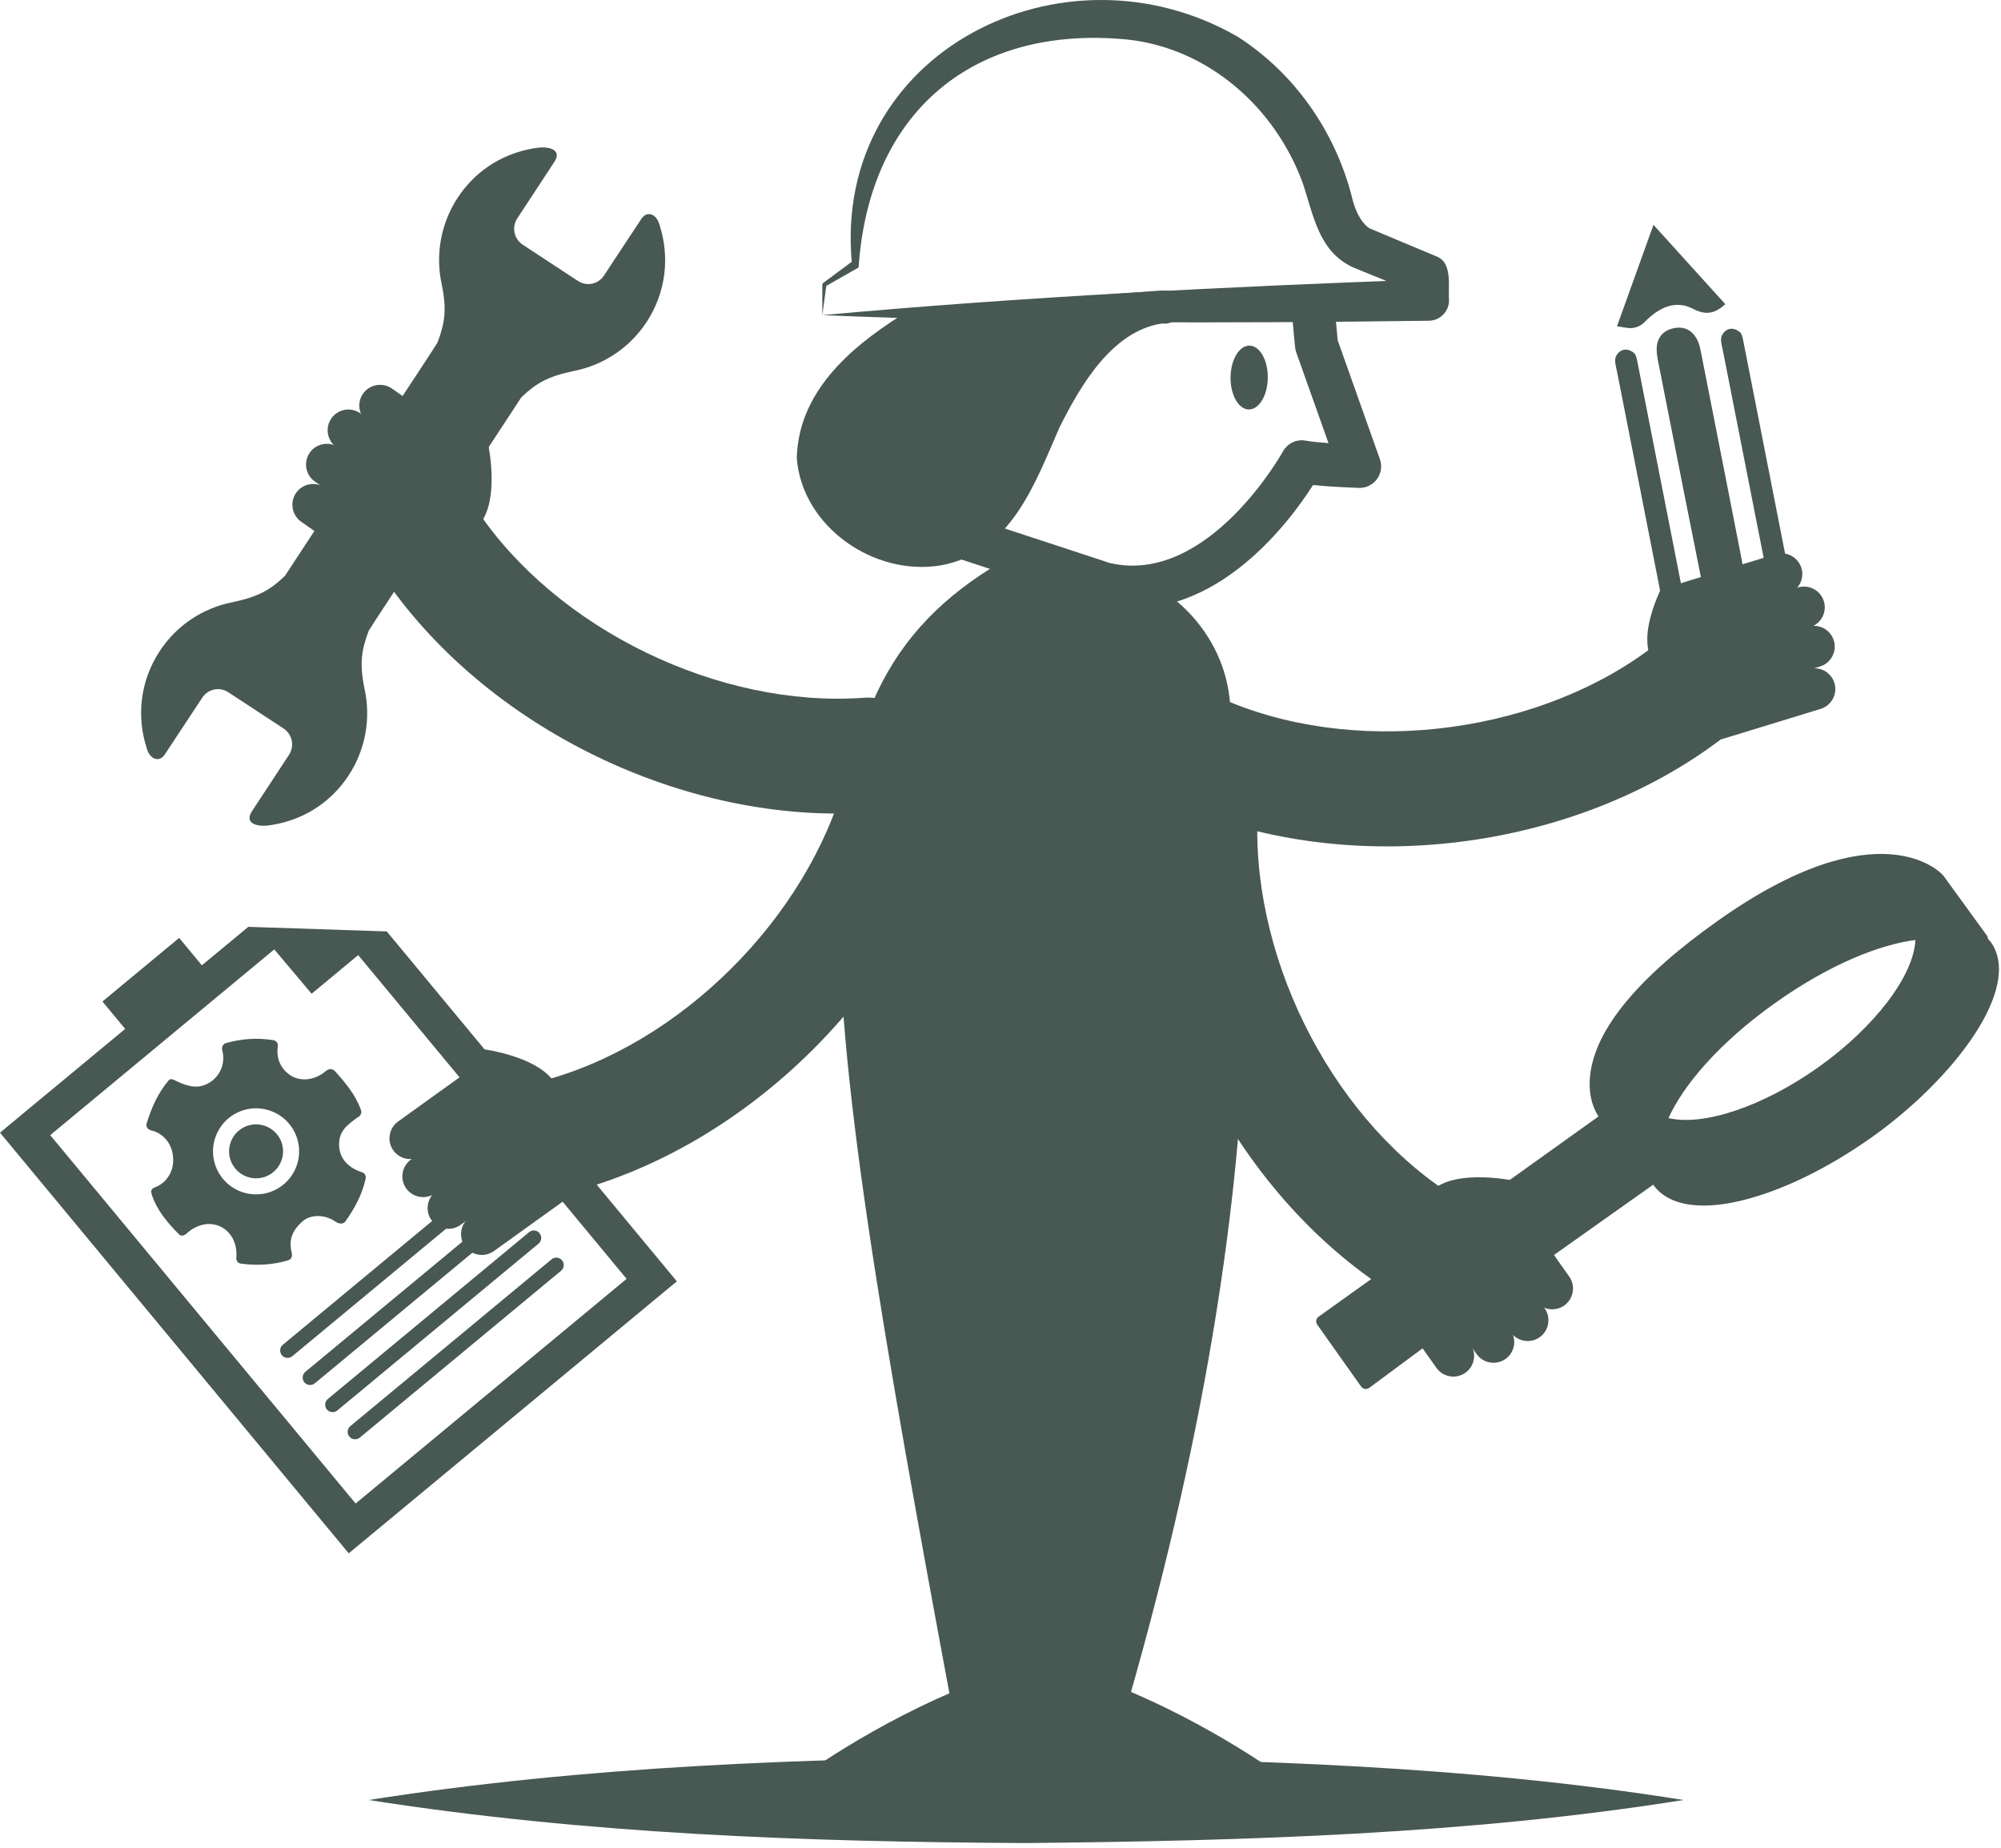
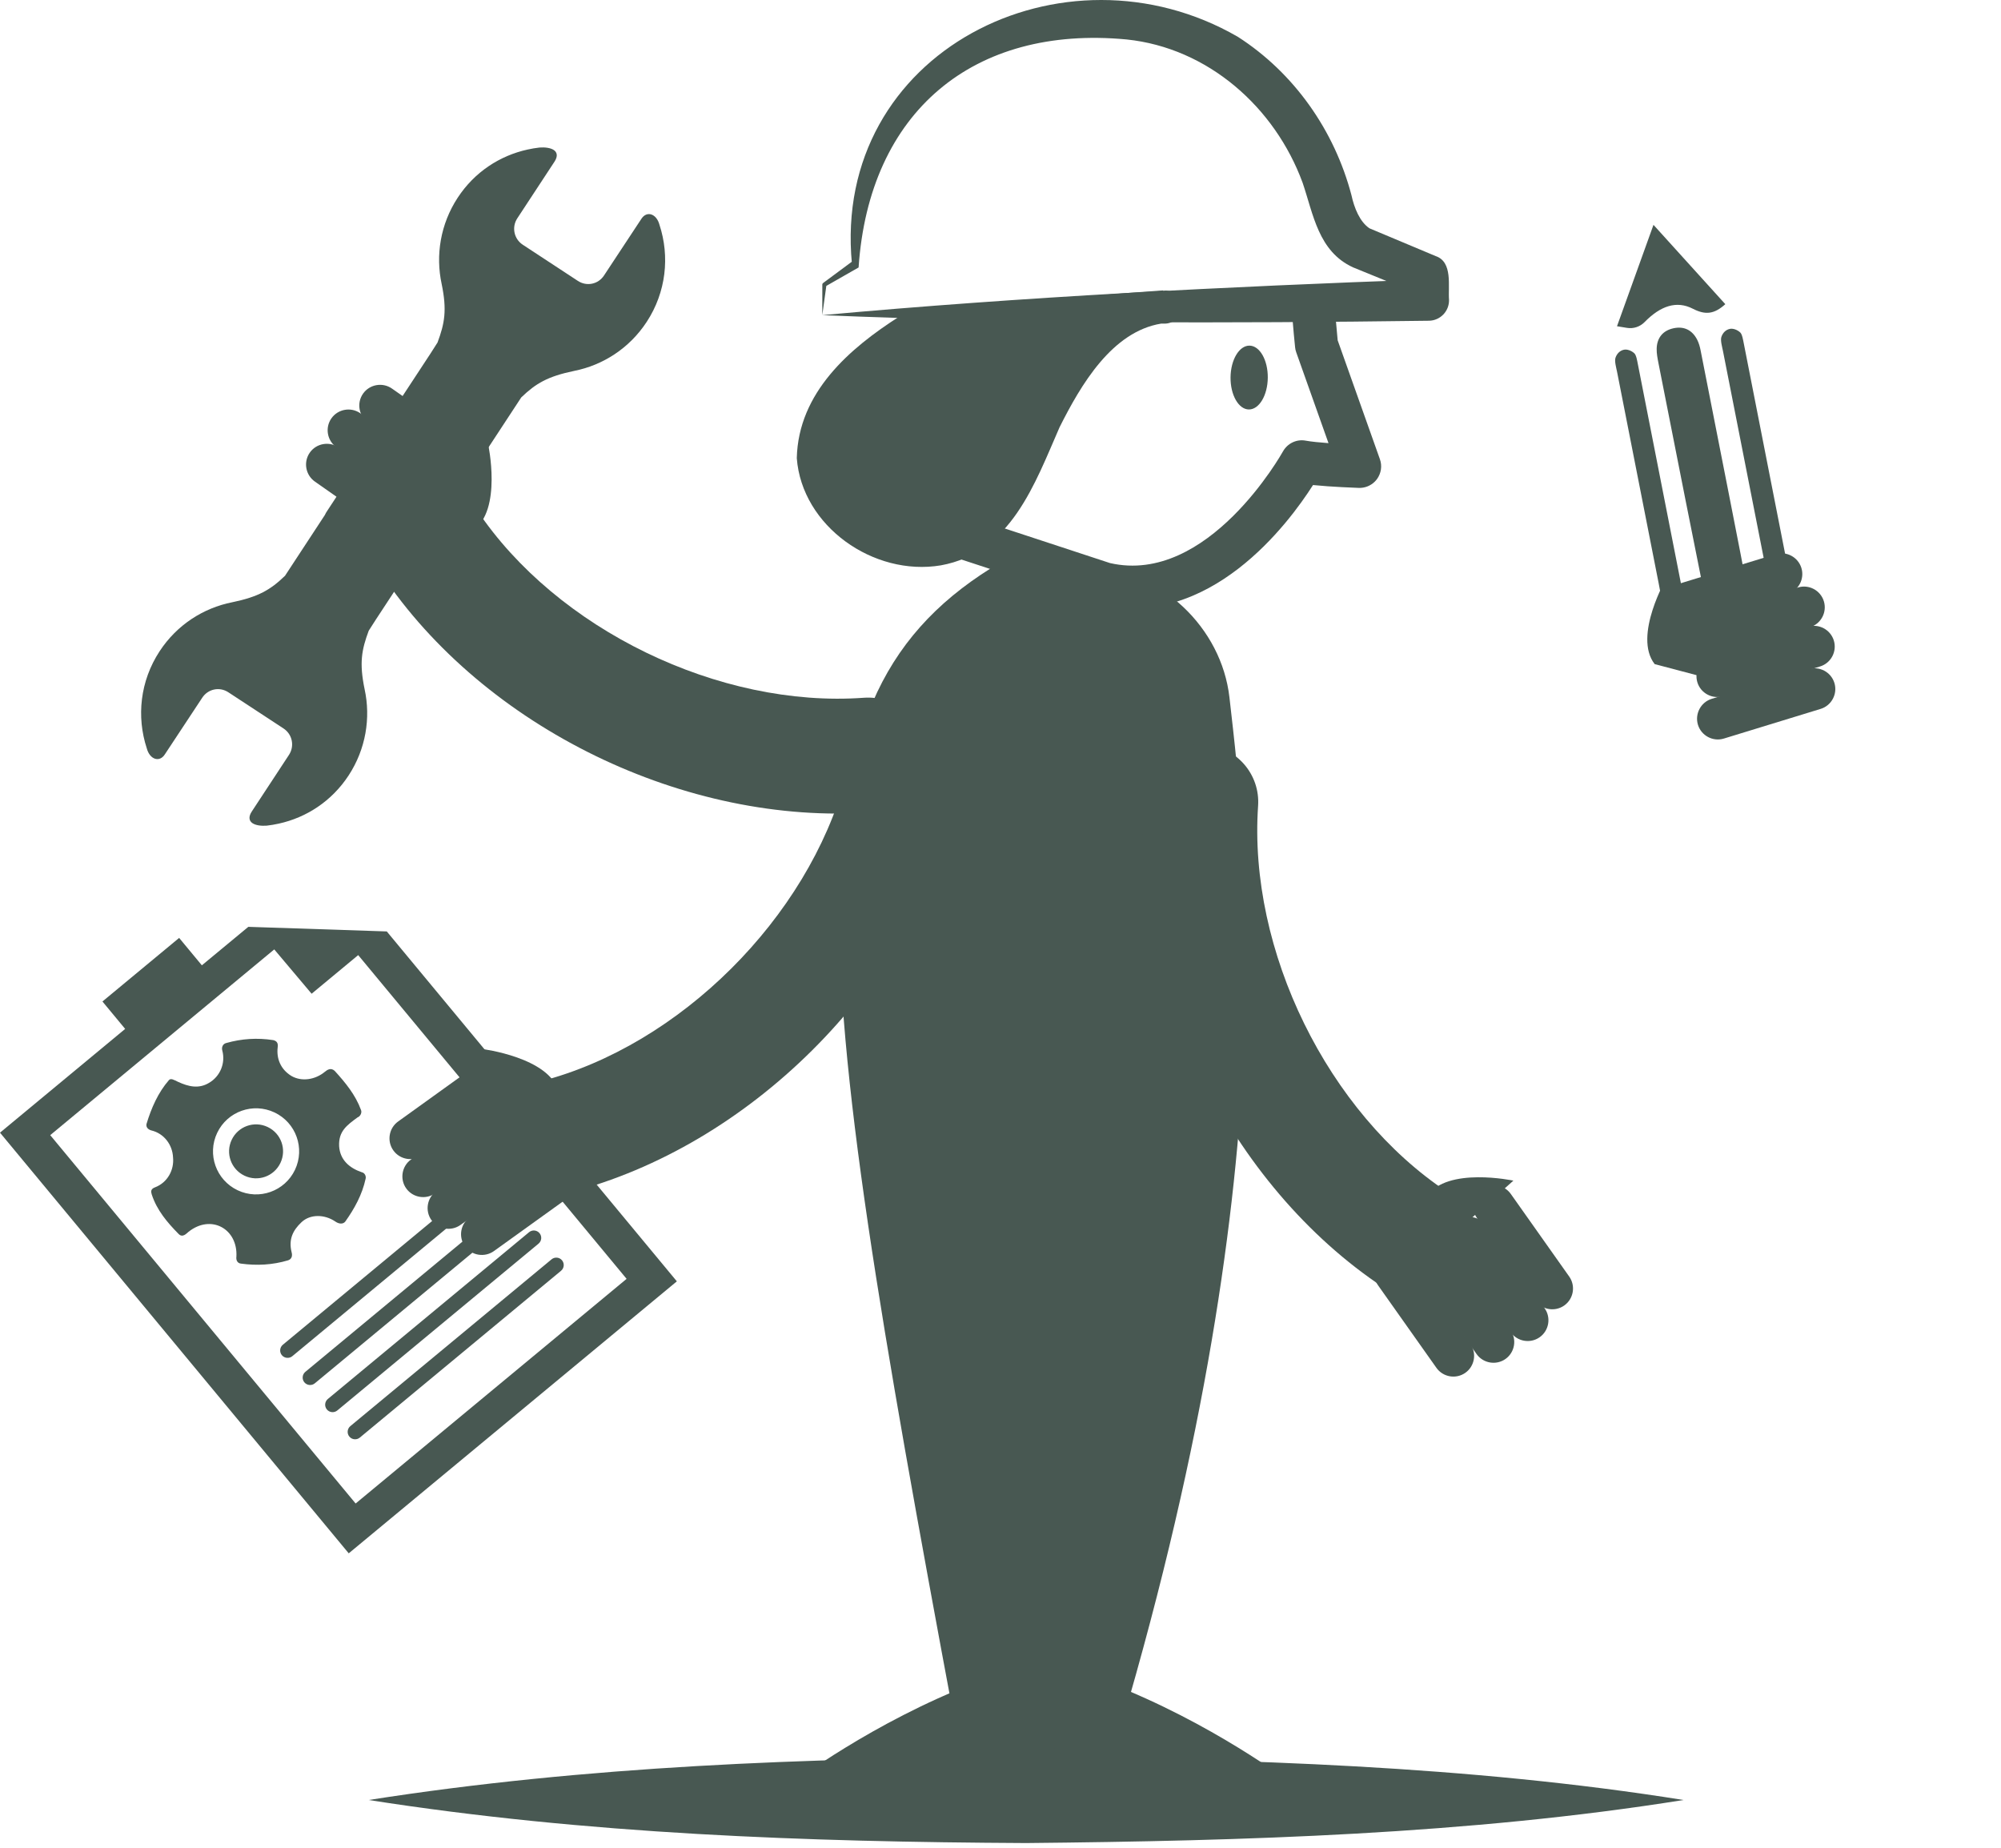
<svg xmlns="http://www.w3.org/2000/svg" width="100%" height="100%" viewBox="0 0 341 315" version="1.1" xml:space="preserve" style="fill-rule:evenodd;clip-rule:evenodd;stroke-linejoin:round;stroke-miterlimit:2;">
  <g id="services">
    <path d="M257.903,201.211c-0,-0 -11.333,-2.413 -14.713,2.654l0.605,9.983l14.108,-12.637Z" style="fill:#485852;fill-rule:nonzero;" />
    <path d="M286.897,306.766c-36.646,5.859 -74.988,6.975 -112.034,7.338c-37.487,-0.196 -74.841,-1.509 -112.037,-7.338c37.196,-5.829 74.55,-7.141 112.037,-7.337c37.067,0.366 75.363,1.475 112.034,7.337" style="fill:#485852;fill-rule:nonzero;" />
    <path d="M188.186,303.671c31.296,-101.067 24.441,-157.65 21.329,-184.821c-1.363,-11.917 -11.667,-21.654 -23.758,-22.379c-8.084,-0.484 -15.338,-0.6 -16.896,0.375c-37.642,23.575 -30.109,68.758 -3.713,209.712c0.034,0.184 23.038,-2.887 23.038,-2.887" style="fill:#485852;fill-rule:nonzero;" />
    <path d="M241.259,221.116c-1.854,0 -3.729,-0.525 -5.391,-1.625c-26.334,-17.421 -43.188,-51.75 -41,-83.487c0.366,-5.396 5,-9.488 10.441,-9.096c5.388,0.371 9.463,5.046 9.088,10.442c-1.696,24.637 11.875,52.316 32.275,65.816c4.504,2.979 5.741,9.054 2.762,13.563c-1.887,2.846 -5,4.387 -8.175,4.387" style="fill:#485852;fill-rule:nonzero;" />
-     <path d="M309.804,181.937c-9.371,6.629 -19.492,10.025 -25.467,8.613c2.509,-5.575 8.65,-12.875 18.284,-19.692c9.166,-6.5 17.721,-9.892 23.787,-10.654c-0.241,6.05 -6.971,14.908 -16.604,21.733m29.467,-21.375c-0.138,-0.196 -0.309,-0.337 -0.463,-0.508c-0.054,-0.192 -0.058,-0.392 -0.175,-0.559l-7.416,-10.216c-0.038,-0.054 -0.08,-0.109 -0.13,-0.154c-0.433,-0.488 -11.012,-11.567 -38.341,7.795c-13.567,9.605 -20.879,18.455 -21.759,26.296c-0.425,3.813 0.817,6.163 1.425,7.054l-47.695,34.125c-0.442,0.309 -0.546,0.921 -0.238,1.363l7.479,10.55c0.313,0.437 0.921,0.546 1.363,0.233l10.683,-7.912l18.921,-13.404l18.804,-13.321l0,0.004c1.663,2.35 4.629,3.55 8.6,3.55c1.971,-0 4.183,-0.292 6.608,-0.892c6.759,-1.654 14.563,-5.454 21.98,-10.704c14.066,-9.971 25.858,-25.537 20.354,-33.3" style="fill:#485852;fill-rule:nonzero;" />
    <path d="M234.266,82.101c-0.713,0.696 -1.684,1.084 -2.696,1.05c-0.563,-0.021 -4.592,-0.162 -7.813,-0.487c-4.141,6.508 -17.633,24.721 -36.57,20.358l-37.575,-12.337c-1.125,-0.367 -2.005,-1.259 -2.359,-2.392c-0.354,-1.133 -0.137,-2.363 0.575,-3.308l24.492,-32.388c-0,0 8.604,0.8 7.383,2.417l-22.916,30.304l32.37,10.642c16.7,3.833 29.35,-18.788 29.471,-19.013c0.779,-1.4 2.338,-2.142 3.9,-1.846c0.896,0.167 2.346,0.309 3.867,0.421l-5.5,-15.487c-0.1,-0.28 -0.167,-0.563 -0.192,-0.859c-0.312,-3.029 -0.529,-5.812 -0.675,-8.266c-0.146,-2.467 1.663,1.445 2.917,0.845c2.096,-1 4.187,-4.866 4.45,-0.733c0.129,2.104 0.312,4.45 0.562,6.967l7.196,20.262c0.413,1.146 0.221,2.413 -0.496,3.4c-0.12,0.163 -0.254,0.313 -0.391,0.45" style="fill:#485852;fill-rule:nonzero;" />
    <path d="M209.703,64.313c-0.029,3.004 1.367,5.454 3.121,5.471c1.75,0.012 3.196,-2.404 3.225,-5.409c0.029,-3.008 -1.367,-5.454 -3.121,-5.47c-1.75,-0.017 -3.196,2.404 -3.225,5.408" style="fill:#485852;fill-rule:nonzero;" />
    <path d="M140.131,53.708l0.004,-5.225c0.004,-0.116 0.067,-0.212 0.163,-0.271l5.216,-3.866l-0.333,0.621c-3.475,-36.188 36.129,-55.83 65.762,-38.696c9.617,6.171 16.471,16 19.359,26.971c0.471,2.179 1.421,4.562 3.079,5.67c2.254,0.938 8.962,3.767 11.283,4.734c2.946,0.987 2.088,5.158 2.271,7.462c0.042,1.934 -1.5,3.529 -3.433,3.554c-17.221,0.234 -34.442,0.338 -51.667,0.25c-16.867,-0.15 -34.879,-0.491 -51.704,-1.204m-0,0c34.329,-3.133 68.779,-4.85 103.196,-6.091l-3.438,3.608l-0.125,-4.213l2.192,3.192c-2.388,-0.983 -9.138,-3.721 -11.375,-4.637c-5.925,-2.717 -6.763,-9.046 -8.596,-14.421c-4.721,-12.863 -16.117,-22.979 -29.987,-24.421c-26.134,-2.479 -43.9,12.342 -45.68,38.858l-5.637,3.221l0.162,-0.275l-0.712,5.179Z" style="fill:#485852;fill-rule:nonzero;" />
    <path d="M198.672,49.514c-0.162,0 -0.3,0.046 -0.458,0.05l0.004,-0.071c-15.254,1.067 -30.421,2.413 -44.933,4.438c-8.488,5.416 -17.238,12.95 -17.5,24.154c0.879,11.583 13.066,20.183 24.541,18.267c11.963,-2.159 16.054,-13.988 20.242,-23.542c3.646,-7.267 8.937,-16.292 17.329,-17.663c0.175,0 0.35,0.005 0.521,0.005c1.504,0.037 2.796,-1.121 2.892,-2.646c0.095,-1.554 -1.084,-2.892 -2.638,-2.992" style="fill:#485852;fill-rule:nonzero;" />
    <path d="M266.571,222.49c1.592,-1.125 1.971,-3.345 0.846,-4.933l-9.954,-14.079c-1.125,-1.588 -3.342,-1.967 -4.933,-0.846c-1.592,1.125 -1.971,3.346 -0.85,4.933l9.958,14.08c1.125,1.591 3.342,1.97 4.933,0.845" style="fill:#485852;fill-rule:nonzero;" />
    <path d="M262.383,227.899c1.592,-1.125 1.971,-3.346 0.846,-4.933l-9.954,-14.079c-1.125,-1.588 -3.342,-1.967 -4.934,-0.846c-1.591,1.125 -1.971,3.346 -0.85,4.933l9.959,14.079c1.125,1.592 3.341,1.971 4.933,0.846" style="fill:#485852;fill-rule:nonzero;" />
    <path d="M256.558,231.605c1.592,-1.125 1.971,-3.345 0.846,-4.937l-9.954,-14.075c-1.125,-1.588 -3.342,-1.967 -4.934,-0.846c-1.591,1.125 -1.971,3.346 -0.85,4.933l9.959,14.08c1.125,1.591 3.341,1.97 4.933,0.845" style="fill:#485852;fill-rule:nonzero;" />
    <path d="M249.718,233.96c1.592,-1.125 1.971,-3.346 0.846,-4.934l-9.954,-14.079c-1.125,-1.587 -3.342,-1.967 -4.933,-0.846c-1.592,1.125 -1.971,3.346 -0.85,4.934l9.958,14.079c1.125,1.591 3.342,1.971 4.933,0.846" style="fill:#485852;fill-rule:nonzero;" />
    <path d="M284.062,98.379c-0,0 -5.834,10.008 -2.08,14.804l9.671,2.55l-7.591,-17.354Z" style="fill:#485852;fill-rule:nonzero;" />
-     <path d="M297.764,120.412c-0.579,1.758 -1.667,3.375 -3.229,4.613c-24.779,19.566 -62.663,24.841 -92.125,12.837c-5.004,-2.037 -7.446,-7.717 -5.371,-12.758c2.038,-5.009 7.754,-7.413 12.758,-5.371c22.871,9.312 53.409,5.083 72.609,-10.075c4.241,-3.346 10.396,-2.621 13.746,1.621c2.116,2.675 2.604,6.121 1.612,9.133" style="fill:#485852;fill-rule:nonzero;" />
    <path d="M306.985,96.8c-0.571,-1.863 -2.558,-2.921 -4.421,-2.346l-16.487,5.05c-1.859,0.575 -2.913,2.566 -2.346,4.425c0.571,1.862 2.562,2.916 4.421,2.346l16.487,-5.055c1.863,-0.566 2.917,-2.558 2.346,-4.42" style="fill:#485852;fill-rule:nonzero;" />
    <path d="M310.813,102.469c-0.571,-1.863 -2.558,-2.921 -4.421,-2.346l-16.487,5.05c-1.859,0.575 -2.913,2.567 -2.346,4.425c0.571,1.862 2.562,2.917 4.421,2.346l16.487,-5.054c1.863,-0.567 2.917,-2.559 2.346,-4.421" style="fill:#485852;fill-rule:nonzero;" />
    <path d="M312.512,109.161c-0.571,-1.862 -2.559,-2.921 -4.421,-2.346l-16.488,5.05c-1.858,0.575 -2.912,2.567 -2.346,4.425c0.571,1.863 2.563,2.917 4.421,2.346l16.488,-5.054c1.862,-0.567 2.916,-2.558 2.346,-4.421" style="fill:#485852;fill-rule:nonzero;" />
    <path d="M312.609,116.394c-0.571,-1.863 -2.559,-2.921 -4.421,-2.346l-16.488,5.05c-1.858,0.575 -2.912,2.567 -2.345,4.425c0.57,1.862 2.562,2.917 4.42,2.346l16.488,-5.054c1.862,-0.567 2.917,-2.559 2.346,-4.421" style="fill:#485852;fill-rule:nonzero;" />
    <path d="M82.167,178.779c-0,0 11.504,1.413 13.041,7.3l-3.821,9.246l-9.22,-16.546Z" style="fill:#485852;fill-rule:nonzero;" />
    <path d="M91.415,203.022c1.755,0.604 3.696,0.716 5.63,0.22c30.566,-7.887 57.695,-34.854 65.966,-65.575c1.409,-5.216 -1.637,-10.595 -6.908,-11.995c-5.217,-1.409 -10.588,1.687 -11.996,6.904c-6.425,23.85 -28.271,45.6 -51.958,51.708c-5.234,1.354 -8.384,6.692 -7.029,11.925c0.85,3.308 3.295,5.779 6.295,6.813" style="fill:#485852;fill-rule:nonzero;" />
    <path d="M67.038,196.072c-1.138,-1.579 -0.775,-3.804 0.808,-4.941l13.996,-10.063c1.583,-1.137 3.808,-0.775 4.946,0.809c1.133,1.579 0.771,3.804 -0.813,4.941l-13.995,10.063c-1.584,1.133 -3.805,0.771 -4.942,-0.809" style="fill:#485852;fill-rule:nonzero;" />
    <path d="M69.235,202.551c-1.138,-1.579 -0.775,-3.804 0.808,-4.942l13.996,-10.062c1.583,-1.138 3.808,-0.775 4.946,0.808c1.133,1.579 0.77,3.804 -0.813,4.942l-13.996,10.062c-1.583,1.133 -3.804,0.771 -4.941,-0.808" style="fill:#485852;fill-rule:nonzero;" />
    <path d="M73.534,207.953c-1.137,-1.579 -0.775,-3.804 0.808,-4.941l13.996,-10.063c1.584,-1.137 3.809,-0.775 4.946,0.808c1.133,1.58 0.771,3.805 -0.812,4.942l-13.996,10.063c-1.584,1.133 -3.804,0.77 -4.942,-0.809" style="fill:#485852;fill-rule:nonzero;" />
    <path d="M79.233,212.407c-1.138,-1.579 -0.775,-3.804 0.808,-4.942l13.996,-10.062c1.583,-1.138 3.808,-0.775 4.946,0.808c1.133,1.579 0.771,3.804 -0.813,4.942l-13.995,10.062c-1.584,1.134 -3.805,0.771 -4.942,-0.808" style="fill:#485852;fill-rule:nonzero;" />
    <path d="M83.182,75.672c-0,-0 2.458,11.325 -2.592,14.72l-9.988,-0.558l12.58,-14.162Z" style="fill:#485852;fill-rule:nonzero;" />
    <path d="M63.344,92.395c0.008,1.855 0.537,3.725 1.646,5.388c17.529,26.254 51.929,42.975 83.654,40.658c5.396,-0.387 9.466,-5.037 9.05,-10.475c-0.392,-5.391 -5.084,-9.441 -10.475,-9.05c-24.634,1.796 -52.367,-11.658 -65.946,-32.004c-3,-4.496 -9.079,-5.708 -13.575,-2.708c-2.842,1.896 -4.371,5.016 -4.354,8.191" style="fill:#485852;fill-rule:nonzero;" />
    <path d="M61.867,67.09c1.117,-1.596 3.338,-1.983 4.933,-0.867l14.117,9.896c1.592,1.121 1.983,3.338 0.863,4.933c-1.117,1.596 -3.338,1.984 -4.93,0.867l-14.116,-9.896c-1.596,-1.121 -1.984,-3.337 -0.867,-4.933" style="fill:#485852;fill-rule:nonzero;" />
    <path d="M56.475,71.299c1.117,-1.596 3.338,-1.983 4.933,-0.867l14.117,9.896c1.592,1.121 1.983,3.338 0.863,4.934c-1.117,1.595 -3.338,1.983 -4.93,0.866l-14.116,-9.896c-1.596,-1.12 -1.984,-3.337 -0.867,-4.933" style="fill:#485852;fill-rule:nonzero;" />
    <path d="M52.793,77.14c1.116,-1.596 3.337,-1.984 4.933,-0.867l14.117,9.896c1.591,1.121 1.983,3.337 0.862,4.933c-1.117,1.596 -3.337,1.983 -4.929,0.867l-14.117,-9.896c-1.596,-1.121 -1.983,-3.338 -0.866,-4.933" style="fill:#485852;fill-rule:nonzero;" />
-     <path d="M50.466,83.989c1.117,-1.596 3.338,-1.984 4.934,-0.867l14.116,9.896c1.592,1.121 1.984,3.337 0.863,4.933c-1.117,1.596 -3.338,1.984 -4.929,0.867l-14.117,-9.896c-1.596,-1.121 -1.983,-3.337 -0.867,-4.933" style="fill:#485852;fill-rule:nonzero;" />
    <path d="M224.26,308.337c0.521,-0.004 1.05,-0.016 1.571,-0.016l-5.467,-4.184c-0.558,-0.429 -13.933,-10.587 -31.512,-17.362l-0.879,2.283l-20.684,14.575l-2.483,0.679l0.187,2.259c19.713,1.225 39.475,1.662 59.267,1.766" style="fill:#485852;fill-rule:nonzero;" />
    <path d="M130.817,308.337c-0.521,-0.004 -1.05,-0.016 -1.571,-0.016l5.466,-4.184c0.559,-0.429 13.934,-10.587 31.513,-17.362l0.879,2.283l20.683,14.575l2.484,0.679l-0.188,2.259c-19.712,1.225 -39.475,1.662 -59.266,1.766" style="fill:#485852;fill-rule:nonzero;" />
    <path d="M8.558,193.458l38.179,-31.654l6.367,7.554l7.938,-6.583l45.741,55.175l-46.179,38.287l-52.046,-62.779Zm57.354,-34.717l-23.595,-0.783l-7.917,6.558l-3.871,-4.671l-13.071,10.834l3.871,4.675l-21.329,17.683l59.429,71.692l55.917,-46.354l-49.434,-59.634Z" style="fill:#485852;fill-rule:nonzero;" />
    <path d="M84.109,202.699l-34.292,28.429c-0.537,0.446 -1.337,0.367 -1.783,-0.167c-0.446,-0.537 -0.371,-1.337 0.167,-1.783l34.291,-28.425c0.538,-0.45 1.338,-0.375 1.784,0.162c0.446,0.542 0.371,1.338 -0.167,1.784" style="fill:#485852;fill-rule:nonzero;" />
    <path d="M87.944,207.323l-34.292,28.429c-0.537,0.446 -1.337,0.367 -1.783,-0.166c-0.446,-0.538 -0.371,-1.338 0.166,-1.788l34.292,-28.425c0.538,-0.446 1.338,-0.371 1.783,0.167c0.446,0.542 0.371,1.337 -0.166,1.783" style="fill:#485852;fill-rule:nonzero;" />
    <path d="M91.777,211.948l-34.291,28.429c-0.538,0.446 -1.338,0.371 -1.784,-0.167c-0.445,-0.537 -0.37,-1.337 0.167,-1.787l34.292,-28.425c0.537,-0.446 1.337,-0.371 1.783,0.167c0.446,0.541 0.371,1.337 -0.167,1.783" style="fill:#485852;fill-rule:nonzero;" />
    <path d="M95.611,216.573l-34.291,28.429c-0.538,0.446 -1.338,0.371 -1.784,-0.167c-0.446,-0.537 -0.371,-1.337 0.167,-1.787l34.292,-28.425c0.537,-0.446 1.337,-0.371 1.783,0.167c0.446,0.541 0.371,1.337 -0.167,1.783" style="fill:#485852;fill-rule:nonzero;" />
    <path d="M45.611,192.069c-2.3,-1.092 -5.029,-0.117 -6.125,2.179c-1.092,2.296 -0.121,5.029 2.179,6.121c2.304,1.096 5.029,0.121 6.125,-2.175c1.092,-2.3 0.125,-5.034 -2.179,-6.125m1.175,-2.475c3.666,1.741 5.221,6.112 3.483,9.775c-1.742,3.662 -6.117,5.216 -9.779,3.479c-3.663,-1.742 -5.221,-6.113 -3.479,-9.779c1.741,-3.659 6.112,-5.213 9.775,-3.475m-0.213,-12.329c-2.746,-0.43 -5.4,-0.242 -7.996,0.487c-0.637,0.146 -0.841,0.771 -0.695,1.275c0.583,2.175 -0.371,4.425 -2.267,5.525c-1.758,1.063 -3.525,0.629 -5.271,-0.179c-0.712,-0.333 -1.221,-0.667 -1.554,-0.296c-1.867,2.15 -3.004,4.779 -3.821,7.471c-0.121,0.579 0.283,0.954 0.817,1.104c2.171,0.513 3.616,2.454 3.704,4.613c0.208,2.145 -0.954,4.266 -3.042,5.075c-0.808,0.287 -0.733,0.754 -0.587,1.233c0.887,2.696 2.629,4.746 4.575,6.725c0.679,0.7 1.337,-0.071 1.683,-0.358c3.858,-3.075 8.433,-0.5 8.167,4.233c-0.079,0.521 0.129,1.121 0.783,1.179c2.667,0.363 5.367,0.238 8.029,-0.562c0.584,-0.196 0.788,-0.713 0.588,-1.413c-0.517,-2.142 0.2,-3.679 1.696,-5.083c1.504,-1.417 3.929,-1.334 5.7,-0.154c0.7,0.512 1.408,0.504 1.766,0.037c1.571,-2.221 2.867,-4.567 3.459,-7.283c0.12,-0.467 -0.167,-1.013 -0.638,-1.109c-2.108,-0.712 -3.717,-2.095 -3.875,-4.429c-0.129,-2.554 1.308,-3.579 3.146,-4.929c0.454,-0.154 0.771,-0.792 0.587,-1.242c-0.954,-2.608 -2.662,-4.67 -4.495,-6.687c-0.65,-0.583 -1.246,-0.192 -1.692,0.179c-1.583,1.308 -3.888,1.729 -5.683,0.692c-1.834,-1.121 -2.563,-2.959 -2.338,-4.859c0.129,-0.804 -0.217,-1.116 -0.746,-1.245" style="fill:#485852;fill-rule:nonzero;" />
    <path d="M112.388,38.321c-0.508,-1.921 -2.158,-2.434 -3.071,-1.05l-6.379,9.671c-0.983,1.508 -2.954,1.92 -4.462,0.929l-9.388,-6.163c-1.504,-0.987 -1.921,-2.996 -0.933,-4.5l6.346,-9.666c0.616,-0.942 0.425,-1.613 -0.134,-1.98c-0.554,-0.37 -1.508,-0.487 -2.412,-0.42c-0.692,0.075 -1.379,0.195 -2.058,0.345c-4.725,1.038 -9.038,3.834 -11.9,8.209c-2.946,4.496 -3.788,9.812 -2.734,14.691c0.934,4.513 0.504,6.742 -0.7,9.98l-1.208,1.895l-17.754,27.046c-0.096,0.146 -0.154,0.309 -0.238,0.459l-6.791,10.358c-2.484,2.396 -4.509,3.583 -9.013,4.517c-4.887,0.97 -9.412,3.845 -12.358,8.345c-3.342,5.096 -3.95,11.167 -2.188,16.546c0.513,1.921 2.163,2.438 3.067,1.05l6.383,-9.671c0.988,-1.508 2.959,-1.92 4.459,-0.925l9.391,6.159c1.509,0.991 1.921,2.996 0.934,4.504l-6.346,9.662c-0.621,0.946 -0.425,1.613 0.133,1.984c0.558,0.371 1.504,0.487 2.417,0.416c0.683,-0.075 1.379,-0.195 2.054,-0.345c4.725,-1.038 9.037,-3.834 11.9,-8.205c2.95,-4.5 3.792,-9.816 2.733,-14.695c-0.937,-4.513 -0.504,-6.742 0.7,-9.98l1.213,-1.895l17.75,-27.046c0.096,-0.146 0.15,-0.304 0.237,-0.459l6.792,-10.358c2.487,-2.396 4.508,-3.579 9.012,-4.517c4.892,-0.97 9.409,-3.845 12.359,-8.345c3.337,-5.096 3.95,-11.167 2.187,-16.546" style="fill:#485852;fill-rule:nonzero;" />
    <path d="M297.48,98.887c-2.471,0.471 -4.813,0.905 -7.242,1.363c-0.158,-0.688 -5.241,-26.258 -7.6,-38.3c-0.162,-0.838 -0.337,-1.692 -0.316,-2.529c0.05,-1.859 1.062,-3.084 2.862,-3.475c1.8,-0.392 3.209,0.308 4.05,1.971c0.275,0.541 0.45,1.158 0.567,1.758c2.512,12.729 7.633,38.783 7.679,39.212" style="fill:#485852;fill-rule:nonzero;" />
    <path d="M283.355,105.924c-0,-0 14.917,-2.921 22.35,-4.375c0.217,1.683 0.675,3.516 0.633,5.337c-0.075,3.3 -2.341,5.854 -5.75,6.7c-2.25,0.563 -4.541,0.971 -6.829,1.384c-5.054,0.908 -8.75,-1.321 -9.871,-6.317c-0.221,-0.975 -0.533,-2.729 -0.533,-2.729" style="fill:#485852;fill-rule:nonzero;" />
    <path d="M304.818,97.517c-0,-0 -2.433,0.591 -3.621,0.883c-0.208,-1.004 -0.333,-1.746 -0.479,-2.492c-2.371,-12.033 -4.742,-24.062 -7.1,-36.096c-0.138,-0.683 -0.463,-1.808 -0.267,-2.395c0.234,-0.688 0.742,-1.23 1.467,-1.371c0.512,-0.1 1.246,0.146 1.75,0.621c0.337,0.316 0.483,1.295 0.592,1.82c2.487,12.646 4.97,25.284 7.45,37.925c0.058,0.3 0.208,1.105 0.208,1.105" style="fill:#485852;fill-rule:nonzero;" />
    <path d="M286.771,101.068c-0,-0 -2.434,0.592 -3.621,0.883c-0.208,-1.004 -0.333,-1.746 -0.479,-2.491c-2.371,-12.034 -4.742,-24.063 -7.1,-36.096c-0.138,-0.684 -0.463,-1.809 -0.267,-2.396c0.233,-0.688 0.742,-1.229 1.467,-1.371c0.512,-0.1 1.246,0.146 1.75,0.621c0.337,0.317 0.483,1.296 0.591,1.821c2.488,12.646 4.971,25.283 7.45,37.925c0.059,0.3 0.209,1.104 0.209,1.104" style="fill:#485852;fill-rule:nonzero;" />
    <path d="M294.019,51.84c-1.9,1.713 -3.392,1.875 -5.538,0.775c-2.771,-1.425 -5.508,-0.495 -8.229,2.284c-0.779,0.791 -1.892,1.158 -2.987,0.979c-0.53,-0.088 -1.092,-0.179 -1.705,-0.279c2.063,-5.734 4.067,-11.304 6.217,-17.279c4.2,4.641 8.2,9.058 12.242,13.52" style="fill:#485852;fill-rule:nonzero;" />
  </g>
</svg>